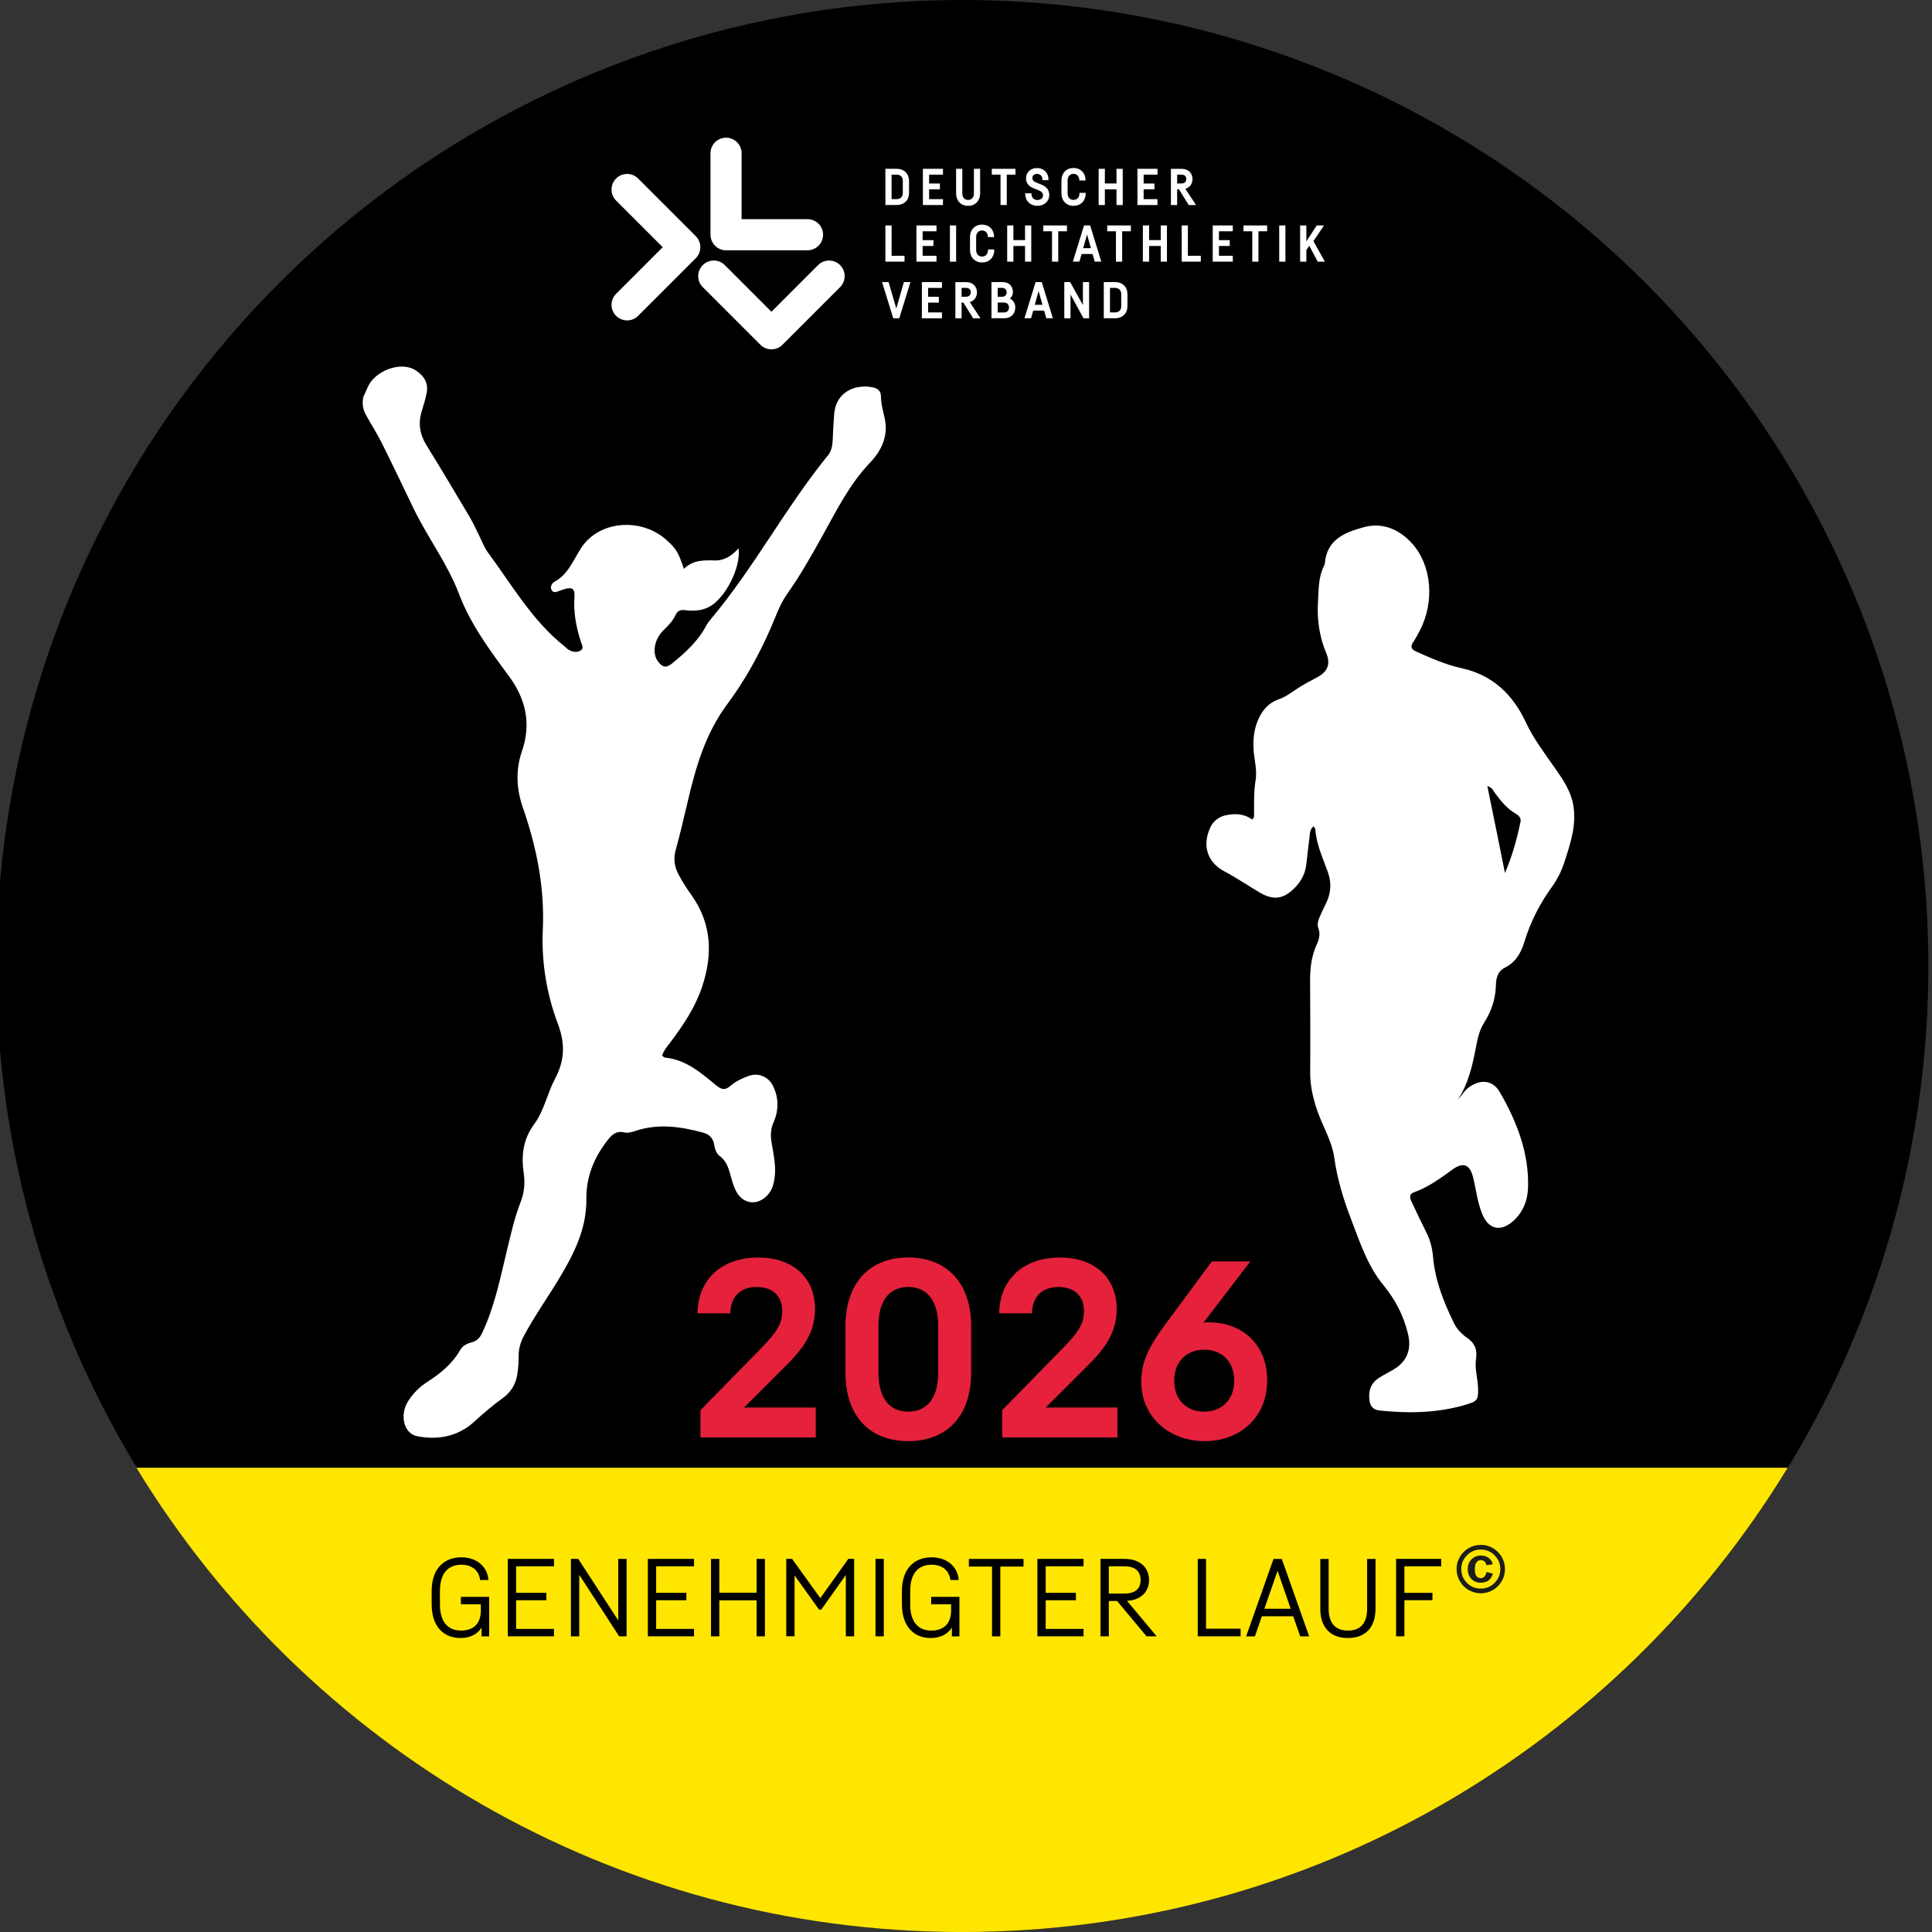
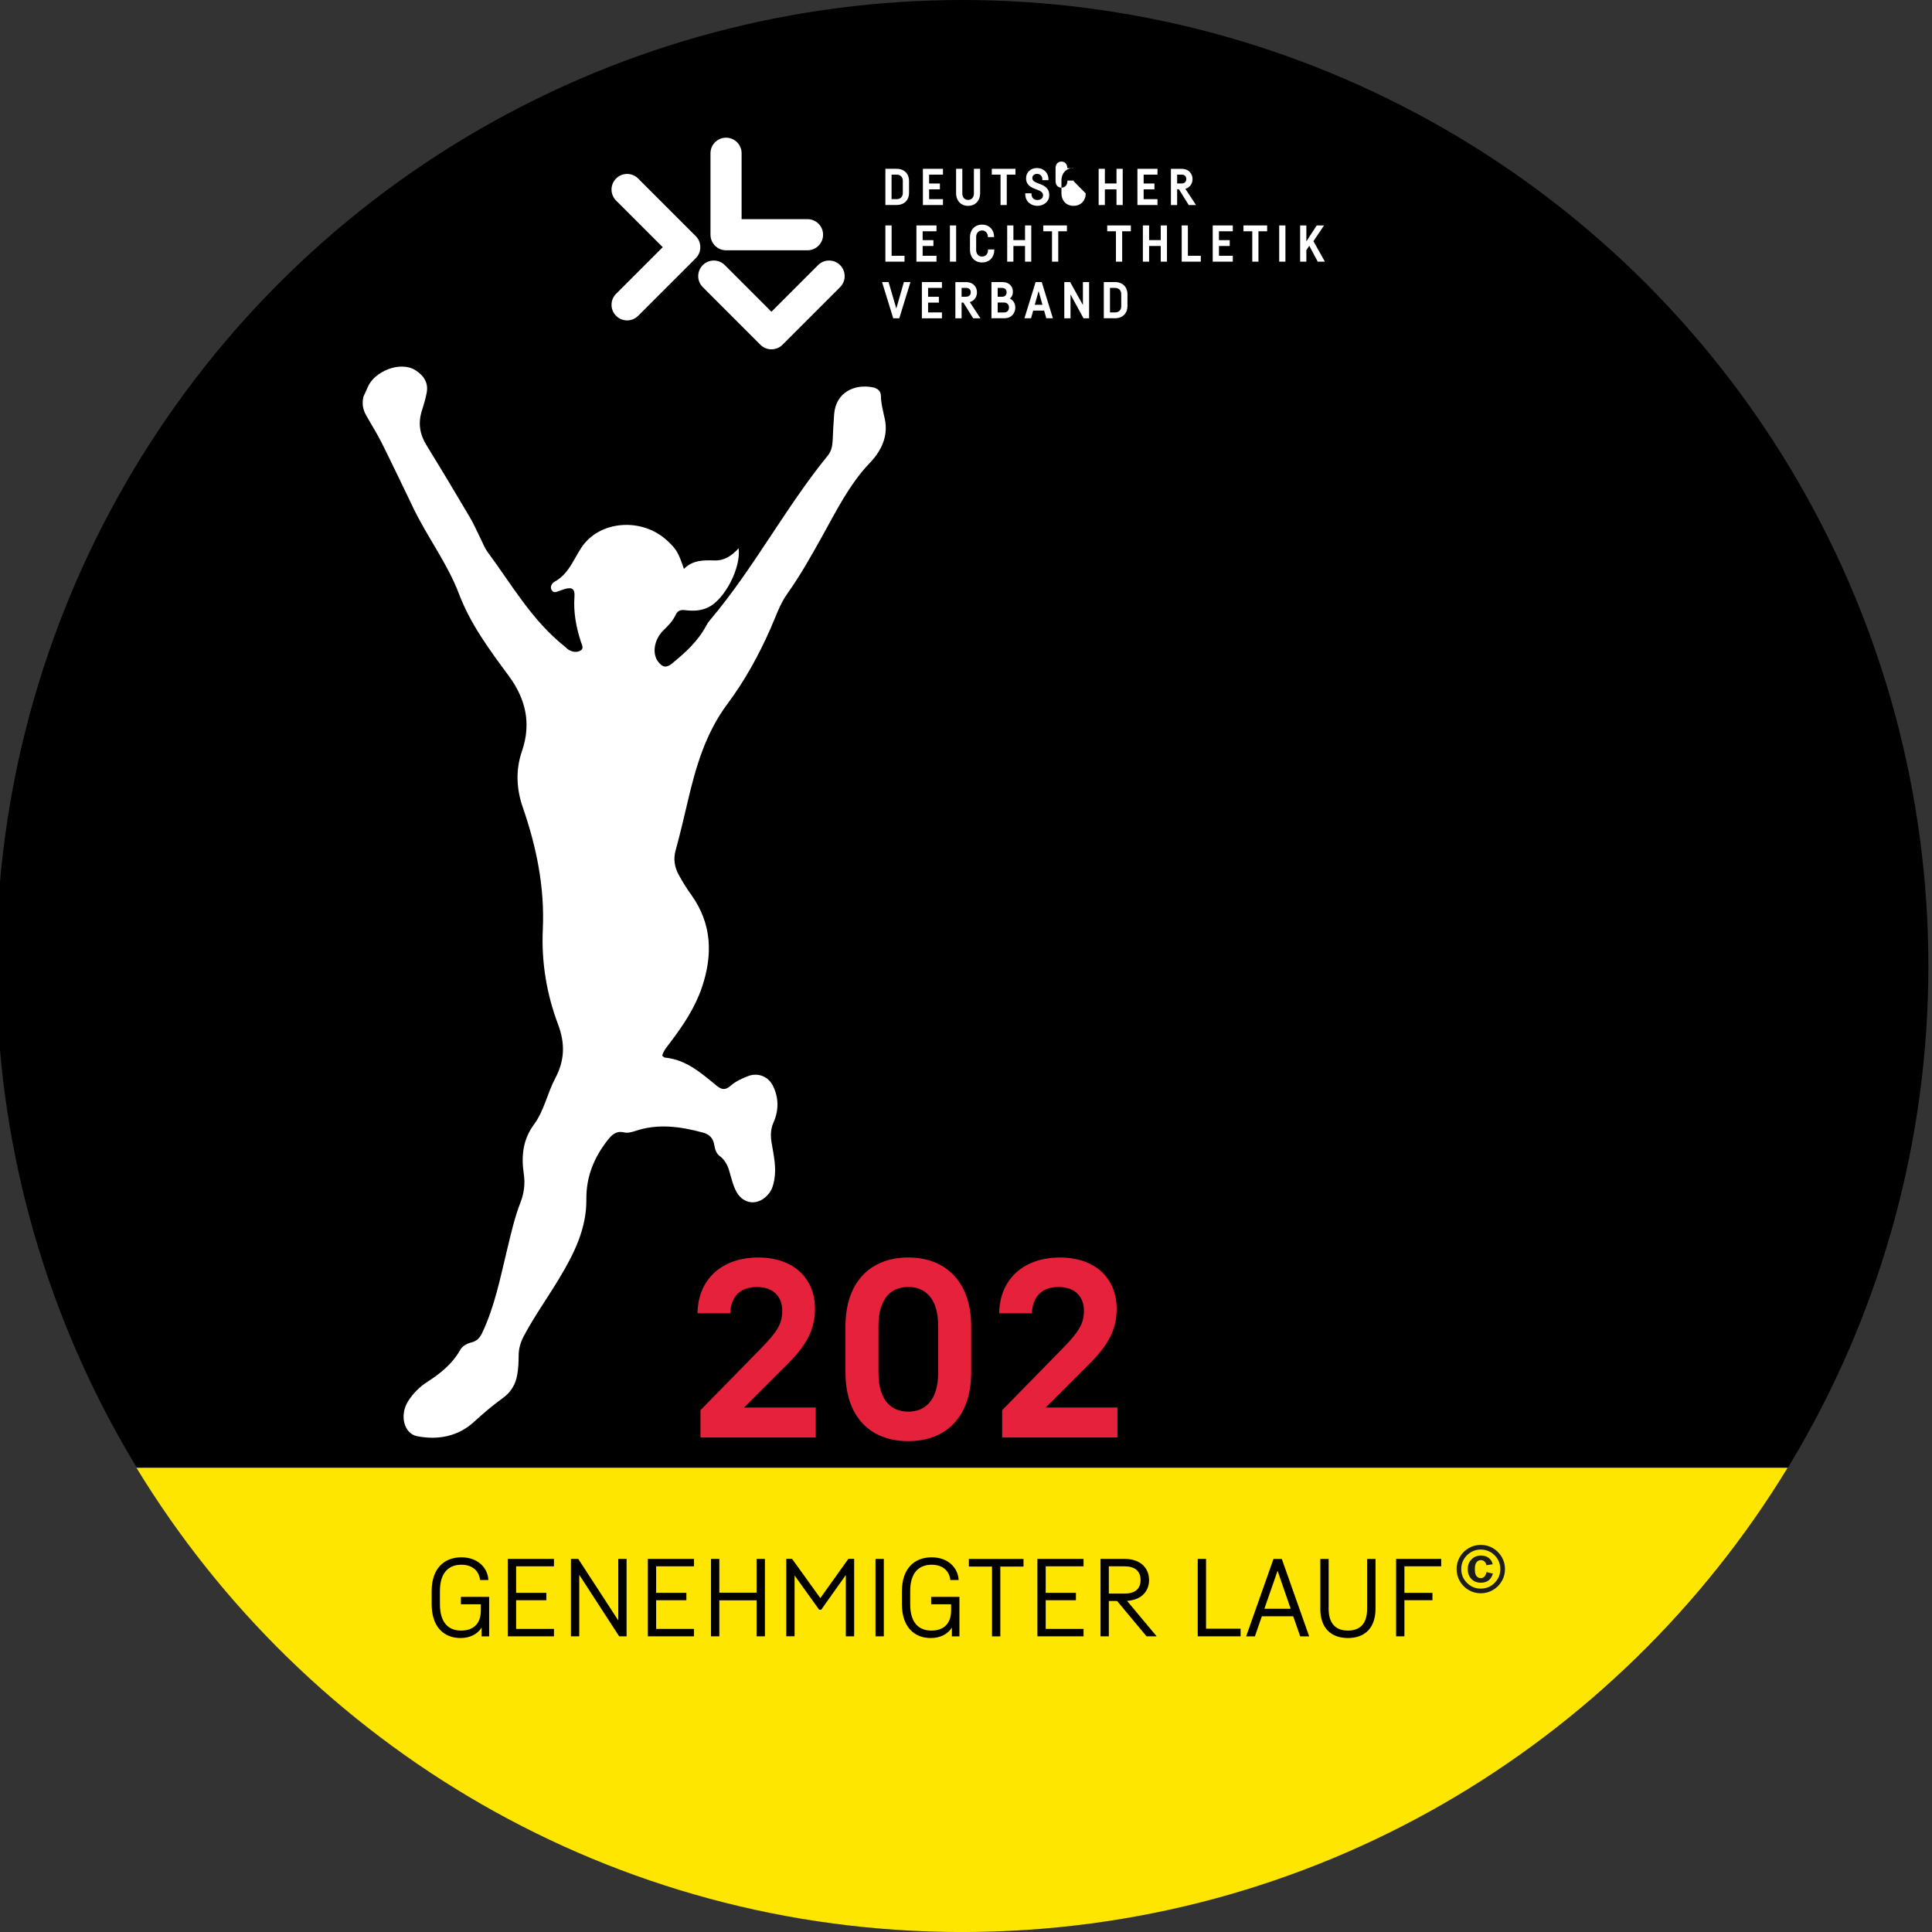
<svg xmlns="http://www.w3.org/2000/svg" id="Ebene_1" version="1.1" viewBox="0 0 453.35 453.35">
  <rect x="0" y="0" width="453.35" height="453.35" fill="#333333" stroke="none" />
  <defs>
    <style>
      .st0 {
        fill: #e5213b;
      }

      .st1 {
        fill: #1d1d1b;
      }

      .st2 {
        fill: #fff;
      }

      .st3 {
        fill: #ffe600;
      }
    </style>
  </defs>
  <circle cx="225.82" cy="226.68" r="226.68" />
  <path class="st3" d="M32.01,344.41c39.78,65.32,111.67,108.95,193.74,108.95s153.96-43.62,193.74-108.95H32.01Z" />
  <g>
    <path class="st2" d="M209.21,46.73h1.18c.94,0,1.46-.6,1.46-1.43v-2.87c0-.85-.53-1.45-1.46-1.45h-1.18v5.75h0ZM210.39,39.61c1.84,0,2.92,1.21,2.92,2.82v2.86c0,1.6-1.08,2.81-2.92,2.81h-2.63v-8.49h2.63Z" />
    <polygon class="st2" points="218.02 40.98 218.02 43.06 220.55 43.06 220.55 44.43 218.02 44.43 218.02 46.73 221.27 46.73 221.27 48.11 216.56 48.11 216.56 39.61 221.27 39.61 221.27 40.98 218.02 40.98 218.02 40.98" />
    <path class="st2" d="M229.99,39.61v5.78c0,1.62-1.06,2.91-2.82,2.91s-2.82-1.28-2.82-2.91v-5.78h1.46v5.78c0,.86.48,1.52,1.36,1.52s1.36-.66,1.36-1.52v-5.78h1.46Z" />
    <polygon class="st2" points="238.28 40.98 236.24 40.98 236.24 48.11 234.78 48.11 234.78 40.98 232.73 40.98 232.73 39.61 238.28 39.61 238.28 40.98 238.28 40.98" />
    <path class="st2" d="M244.6,42.09c0-.84-.61-1.29-1.24-1.29-.58,0-1.12.33-1.12.95s.49.94,1.16,1.19l.77.29c1.21.46,2.04,1.19,2.04,2.53,0,1.64-1.38,2.54-2.8,2.54s-2.83-.96-2.83-2.76v-.18h1.46v.17c0,.84.57,1.4,1.37,1.4.74,0,1.34-.38,1.34-1.09s-.58-1.02-1.23-1.27l-.78-.3c-1.3-.51-1.97-1.2-1.97-2.43,0-1.41,1.07-2.41,2.58-2.41s2.67,1.1,2.67,2.6v.25h-1.43v-.18h0Z" />
-     <path class="st2" d="M254.77,45.4c0,1.6-1.08,2.9-2.86,2.9s-2.84-1.3-2.84-2.91v-3.07c0-1.59,1.06-2.9,2.83-2.9s2.83,1.29,2.83,2.88v.05h-1.46v-.06c0-.83-.51-1.5-1.38-1.5s-1.37.69-1.37,1.53v3.06c0,.85.48,1.53,1.38,1.53s1.4-.68,1.4-1.52v-.14h1.46v.14h0Z" />
+     <path class="st2" d="M254.77,45.4c0,1.6-1.08,2.9-2.86,2.9s-2.84-1.3-2.84-2.91v-3.07c0-1.59,1.06-2.9,2.83-2.9v.05h-1.46v-.06c0-.83-.51-1.5-1.38-1.5s-1.37.69-1.37,1.53v3.06c0,.85.48,1.53,1.38,1.53s1.4-.68,1.4-1.52v-.14h1.46v.14h0Z" />
    <polygon class="st2" points="263.45 39.61 263.45 48.11 261.99 48.11 261.99 44.43 259.26 44.43 259.26 48.11 257.8 48.11 257.8 39.61 259.26 39.61 259.26 43.05 261.99 43.05 261.99 39.61 263.45 39.61 263.45 39.61" />
    <polygon class="st2" points="268.36 40.98 268.36 43.06 270.89 43.06 270.89 44.43 268.36 44.43 268.36 46.73 271.61 46.73 271.61 48.11 266.9 48.11 266.9 39.61 271.61 39.61 271.61 40.98 268.36 40.98 268.36 40.98" />
    <path class="st2" d="M276.22,43.05h1.04c.71,0,1.11-.41,1.11-1.04s-.39-1.03-1.11-1.03h-1.04v2.08h0ZM276.65,44.42h-.43v3.69h-1.46v-8.49h2.49c1.81,0,2.58,1.24,2.58,2.4,0,.95-.51,1.95-1.68,2.29l2.5,3.8h-1.71l-2.3-3.69h0Z" />
    <polygon class="st2" points="209.22 60.02 212.25 60.02 212.25 61.4 207.76 61.4 207.76 52.9 209.22 52.9 209.22 60.02 209.22 60.02" />
    <polygon class="st2" points="216.5 54.27 216.5 56.35 219.03 56.35 219.03 57.72 216.5 57.72 216.5 60.02 219.75 60.02 219.75 61.4 215.04 61.4 215.04 52.9 219.75 52.9 219.75 54.27 216.5 54.27 216.5 54.27" />
    <polygon class="st2" points="224.36 52.9 224.36 61.4 222.9 61.4 222.9 52.9 224.36 52.9 224.36 52.9" />
    <path class="st2" d="M233.31,58.69c0,1.6-1.08,2.9-2.86,2.9s-2.84-1.3-2.84-2.91v-3.07c0-1.59,1.06-2.9,2.83-2.9s2.83,1.29,2.83,2.88v.05h-1.46v-.06c0-.83-.51-1.5-1.38-1.5s-1.37.69-1.37,1.53v3.06c0,.85.48,1.53,1.38,1.53s1.4-.68,1.4-1.52v-.14h1.46v.14h0Z" />
    <polygon class="st2" points="241.99 52.9 241.99 61.4 240.53 61.4 240.53 57.72 237.8 57.72 237.8 61.4 236.34 61.4 236.34 52.9 237.8 52.9 237.8 56.34 240.53 56.34 240.53 52.9 241.99 52.9 241.99 52.9" />
    <polygon class="st2" points="250.36 54.27 248.32 54.27 248.32 61.4 246.86 61.4 246.86 54.27 244.81 54.27 244.81 52.9 250.36 52.9 250.36 54.27 250.36 54.27" />
-     <path class="st2" d="M255.99,58.23l-.91-3.21-.9,3.21h1.8ZM256.37,59.6h-2.57l-.5,1.79h-1.55l2.62-8.49h1.44l2.61,8.49h-1.54l-.51-1.79h0Z" />
    <polygon class="st2" points="265.36 54.27 263.32 54.27 263.32 61.4 261.86 61.4 261.86 54.27 259.81 54.27 259.81 52.9 265.36 52.9 265.36 54.27 265.36 54.27" />
    <polygon class="st2" points="273.83 52.9 273.83 61.4 272.37 61.4 272.37 57.72 269.64 57.72 269.64 61.4 268.18 61.4 268.18 52.9 269.64 52.9 269.64 56.34 272.37 56.34 272.37 52.9 273.83 52.9 273.83 52.9" />
    <polygon class="st2" points="278.74 60.02 281.77 60.02 281.77 61.4 277.29 61.4 277.29 52.9 278.74 52.9 278.74 60.02 278.74 60.02" />
    <polygon class="st2" points="286.03 54.27 286.03 56.35 288.56 56.35 288.56 57.72 286.03 57.72 286.03 60.02 289.28 60.02 289.28 61.4 284.57 61.4 284.57 52.9 289.28 52.9 289.28 54.27 286.03 54.27 286.03 54.27" />
    <polygon class="st2" points="297.34 54.27 295.3 54.27 295.3 61.4 293.85 61.4 293.85 54.27 291.79 54.27 291.79 52.9 297.34 52.9 297.34 54.27 297.34 54.27" />
    <polygon class="st2" points="301.63 52.9 301.63 61.4 300.17 61.4 300.17 52.9 301.63 52.9 301.63 52.9" />
    <polygon class="st2" points="307.23 57.68 306.54 58.68 306.54 61.4 305.08 61.4 305.08 52.9 306.54 52.9 306.54 56.64 308.98 52.9 310.69 52.9 308.2 56.59 310.89 61.4 309.21 61.4 307.23 57.68 307.23 57.68" />
    <polygon class="st2" points="213.64 66.19 211.02 74.69 209.6 74.69 206.98 66.19 208.51 66.19 210.32 72.4 212.1 66.19 213.64 66.19 213.64 66.19" />
    <polygon class="st2" points="217.78 67.56 217.78 69.64 220.31 69.64 220.31 71.01 217.78 71.01 217.78 73.31 221.03 73.31 221.03 74.69 216.32 74.69 216.32 66.19 221.03 66.19 221.03 67.56 217.78 67.56 217.78 67.56" />
    <path class="st2" d="M225.64,69.63h1.04c.71,0,1.11-.41,1.11-1.04s-.39-1.04-1.11-1.04h-1.04v2.08h0ZM226.07,71h-.43v3.69h-1.46v-8.49h2.49c1.81,0,2.58,1.24,2.58,2.4,0,.95-.51,1.95-1.68,2.29l2.5,3.8h-1.71l-2.3-3.69h0Z" />
    <path class="st2" d="M236.76,72.14c0-.68-.47-1.15-1.16-1.15h-1.49v2.33h1.49c.69,0,1.16-.44,1.16-1.18h0ZM234.11,67.56v2.08h.99c.72,0,1.11-.41,1.11-1.04s-.39-1.04-1.11-1.04h-.99ZM238.24,72.14c0,1.33-.85,2.54-2.58,2.54h-3.01v-8.49h2.51c1.82,0,2.52,1.17,2.52,2.29,0,.62-.22,1.19-.72,1.57.85.41,1.28,1.23,1.28,2.09h0Z" />
    <path class="st2" d="M244.62,71.52l-.91-3.21-.9,3.21h1.8ZM245.01,72.89h-2.57l-.5,1.79h-1.55l2.62-8.49h1.44l2.61,8.49h-1.54l-.51-1.79h0Z" />
    <polygon class="st2" points="255.56 66.19 255.56 74.69 254.25 74.69 251.2 69.1 251.2 74.69 249.74 74.69 249.74 66.19 251.11 66.19 254.11 71.58 254.11 66.19 255.56 66.19 255.56 66.19" />
    <path class="st2" d="M260.46,73.31h1.18c.94,0,1.46-.6,1.46-1.43v-2.87c0-.85-.53-1.45-1.46-1.45h-1.18v5.75h0ZM261.64,66.19c1.84,0,2.92,1.21,2.92,2.82v2.86c0,1.6-1.08,2.81-2.92,2.81h-2.63v-8.49h2.63Z" />
    <path class="st2" d="M167.79,57.66c-.69-.69-1.07-1.61-1.07-2.58v-19.12c0-2.02,1.64-3.65,3.65-3.65,2.02,0,3.65,1.64,3.65,3.65v15.47s15.47,0,15.47,0c2.02,0,3.65,1.64,3.65,3.65s-1.64,3.65-3.65,3.65h-19.12c-.97,0-1.9-.38-2.58-1.07h0Z" />
    <path class="st2" d="M164.33,57.99c0-.97-.38-1.9-1.07-2.58l-13.52-13.52c-1.43-1.43-3.74-1.43-5.17,0-1.43,1.43-1.43,3.74,0,5.17l10.94,10.94-10.94,10.94c-1.43,1.43-1.43,3.74,0,5.17,1.43,1.43,3.74,1.43,5.17,0l13.52-13.52c.69-.68,1.07-1.61,1.07-2.58h0Z" />
    <path class="st2" d="M181.01,81.97c-.97,0-1.9-.38-2.58-1.07l-13.52-13.52c-1.43-1.43-1.43-3.74,0-5.17,1.43-1.43,3.74-1.43,5.17,0l10.94,10.94,10.94-10.94c1.43-1.43,3.74-1.43,5.17,0,1.43,1.43,1.43,3.74,0,5.17l-13.52,13.52c-.68.69-1.61,1.07-2.58,1.07h0Z" />
  </g>
-   <path class="st2" d="M343.75,313.58c2.07,1.29,2.99,2.76,2.6,5.34-.33,2.21.42,4.56.49,6.85.08,2.75-.23,3.05-2.84,3.83-6.68,2-13.49,2.09-20.35,1.37-1.32-.14-2.07-.91-2.27-2.21-.35-2.22.2-4.12,2.15-5.4,1.16-.77,2.43-1.36,3.62-2.09,3.1-1.92,4.09-4.72,3.24-8.27-1.02-4.27-2.95-8.01-5.75-11.41-3.84-4.67-5.64-10.41-7.77-15.94-1.74-4.53-3.09-9.16-3.78-14-.59-4.18-2.99-7.78-4.24-11.77-.84-2.68-1.43-5.35-1.41-8.19.06-7.33,0-14.66-.02-22,0-2.82.4-5.55,1.59-8.14.54-1.17.84-2.39.36-3.7-.33-.9-.1-1.8.28-2.65.45-.99.88-2,1.38-2.97,1.26-2.44,1.51-4.9.57-7.55-1.17-3.3-2.71-6.5-2.95-10.08-.01-.2-.22-.39-.42-.71-.91.76-.84,1.76-.96,2.66-.28,2.1-.49,4.21-.74,6.31-.24,1.99-1.06,3.69-2.43,5.17-2.72,2.93-5.15,3.39-8.57,1.37-2.75-1.63-5.38-3.43-8.23-4.94-4.03-2.14-5.23-6.04-3.33-10.23.66-1.45,1.93-2.59,3.81-2.96,2.24-.44,4.26-.27,6.02,1.02.62-.46.47-.92.47-1.32,0-2.66-.06-5.31.37-7.97.38-2.35-.33-4.7-.48-7.05-.15-2.27.06-4.49.88-6.61.93-2.42,2.48-4.36,4.98-5.23,1.53-.53,2.76-1.43,4.07-2.32,1.6-1.09,3.34-1.97,5.04-2.89,2.39-1.29,3.16-3.06,2.08-5.63-1.63-3.89-2.2-7.96-1.94-12.1.17-2.8.06-5.72,1.4-8.35.11-.21.2-.46.22-.69.46-5.61,4.82-7.25,9.15-8.43,4.39-1.19,8.29.5,11.3,3.82,4.64,5.12,5.34,13.7,1.82,20.47-.48.91-.97,1.82-1.54,2.68-.7,1.07-.5,1.7.69,2.22,3.44,1.52,6.89,3.08,10.57,3.88,7.33,1.59,12.09,6.16,15.15,12.69,1.82,3.89,4.38,7.25,6.81,10.72,1.84,2.63,3.69,5.3,4.3,8.54.9,4.78-.64,9.23-2.08,13.67-.68,2.09-1.68,4.04-2.96,5.81-2.87,3.97-5.02,8.28-6.45,12.96-.77,2.51-2.03,4.66-4.5,5.89-1.8.89-2.1,2.61-2.14,4.32-.09,3.13-1.07,5.94-2.72,8.55-.99,1.56-1.46,3.27-1.81,5.09-.86,4.5-1.76,9.02-4.36,12.98.93-.95,1.53-2.14,2.64-2.91,2.73-1.92,5.56-1.63,7.2,1.22,3.97,6.91,6.85,14.21,6.6,22.36-.09,3.07-1.18,5.82-3.55,7.91-2.89,2.54-5.7,1.91-7.16-1.61-1.18-2.82-1.47-5.87-2.21-8.8q-1.11-4.39-4.75-1.77c-2.85,2.06-5.67,4.16-9.04,5.36-1.38.49-.99,1.46-.55,2.38,1.11,2.36,2.21,4.72,3.39,7.04.93,1.82,1.41,3.74,1.58,5.75.48,5.53,2.48,10.58,4.88,15.5.59,1.22,1.45,2.23,2.62,3.15M356.8,192.8c.15-.95-.45-1.46-1.15-1.87-1.98-1.16-3.39-2.88-4.74-4.68-.49-.65-.77-1.5-1.9-1.81,1.38,6.79,2.78,13.57,4.13,20.41,1.66-3.85,2.77-7.77,3.66-12.05Z" />
  <path class="st2" d="M85.31,93.02c.37-.83.7-1.5.99-2.19,1.53-3.67,7.64-6.25,11.23-3.93,1.98,1.28,3.05,2.99,2.58,5.33-.28,1.41-.68,2.8-1.12,4.17-.92,2.88-.5,5.51,1.09,8.08,3.42,5.55,6.77,11.14,10.09,16.76,1.02,1.72,1.81,3.57,2.71,5.37.48.95.85,1.98,1.47,2.83,5.69,7.68,10.45,16.12,18.1,22.21.34.27.64.62,1.01.84.92.54,2,.68,2.85.11.76-.51.18-1.41-.03-2.08-1.1-3.43-1.75-6.91-1.48-10.54.13-1.8-.55-2.25-2.28-1.77-.36.1-.7.27-1.06.37-.69.2-1.5.77-2.02-.13-.46-.79.12-1.64.69-1.95,3.25-1.77,4.38-5.06,6.24-7.92,4.24-6.52,14.3-7.22,20.21-1.7,2.17,2.02,2.56,2.68,3.91,6.62,2.05-2.11,4.64-2.06,7.21-1.99,2.3.07,4.01-1.11,5.62-2.85.59,4.64-3.28,11.93-7.02,13.8-1.77.89-3.64.95-5.51.72-1.11-.14-1.79.12-2.26,1.12-.65,1.39-1.67,2.46-2.77,3.52-2.27,2.17-2.82,5.52-1.32,7.45.93,1.2,1.78,1.62,3.23.44,3.19-2.6,6.18-5.31,8.11-9.01.23-.44.53-.85.86-1.23,10.25-12.14,17.63-26.33,27.65-38.63.81-1,1.04-2.25,1.1-3.53.09-2.07.18-4.13.35-6.19.42-5.03,4.73-7.08,9.07-6.23,1.09.22,1.89.86,1.9,2.02.02,1.84.52,3.58.9,5.35.9,4.11-.86,7.59-3.43,10.28-4.96,5.18-8,11.49-11.42,17.6-2.51,4.49-5.02,8.96-8.01,13.16-1.74,2.45-2.71,5.36-3.91,8.11-2.76,6.29-6.07,12.3-10.15,17.77-5.19,6.96-7.46,14.93-9.37,23.13-.88,3.78-1.78,7.56-2.8,11.3-.55,2.03-.22,3.88.72,5.62.89,1.65,1.89,3.25,2.99,4.78,4.85,6.78,5.04,14.08,2.48,21.67-1.63,4.81-4.43,8.97-7.47,12.98-.7.93-1.51,1.83-1.86,3.06.26.19.45.43.65.45,4.94.47,8.46,3.58,12.03,6.52,1.23,1.01,2.1,1.21,3.36.1,1.17-1.03,2.63-1.71,4.1-2.27,2.33-.9,4.77.06,5.87,2.3,1.38,2.82,1.36,5.75.12,8.56-.73,1.66-.72,3.2-.43,4.91.48,2.83,1.13,5.66.61,8.57-.2,1.12-.5,2.21-1.2,3.12-2.46,3.19-6.34,2.77-7.96-.86-.41-.91-.71-1.88-.98-2.84-.51-1.87-.93-3.74-2.67-5.01-.82-.59-1.13-1.68-1.29-2.66-.25-1.57-1.17-2.45-2.63-2.84-5.26-1.42-10.54-2.19-15.89-.38-.82.27-1.79.53-2.58.34-1.89-.45-2.9.52-3.93,1.84-3.19,4.08-5.03,8.57-4.97,13.86.07,6.92-2.94,12.86-6.4,18.6-2.72,4.51-5.78,8.81-8.27,13.46-.79,1.48-1.22,2.98-1.22,4.66,0,1.5-.08,3.02-.34,4.49-.39,2.23-1.48,4.06-3.39,5.43-2.38,1.7-4.59,3.61-6.77,5.6-3.7,3.38-8.44,4.31-13.35,3.33-3.09-.62-4.13-4.95-2.11-8.17,1.14-1.82,2.66-3.36,4.46-4.52,3.09-1.99,5.91-4.23,7.76-7.5.6-1.05,1.61-1.54,2.74-1.83,1.18-.3,1.89-1.05,2.42-2.16,2.93-6.17,4.24-12.82,5.83-19.4.93-3.83,1.78-7.69,3.22-11.38.83-2.14,1.07-4.32.73-6.63-.6-4.13-.23-8.01,2.43-11.6,2.35-3.18,3.09-7.26,4.93-10.73,2.26-4.25,2.39-8.2.66-12.79-2.66-7.06-3.9-14.57-3.55-22.14.46-9.95-1.47-19.4-4.7-28.71-1.5-4.32-1.7-8.79-.21-13.12,2.26-6.54.91-12.32-3.07-17.71-4.48-6.06-8.99-12.13-11.68-19.23-2.71-7.16-7.37-13.24-10.67-20.07-2.48-5.13-4.92-10.29-7.47-15.39-1.12-2.24-2.48-4.35-3.7-6.55-.72-1.3-.98-2.7-.58-4.32Z" />
  <g>
    <path class="st0" d="M191.42,330.26v7.04h-27.05v-6.4l13.9-14.19c4.07-4.13,5.29-6.05,5.29-9.13,0-3.32-2.09-5.58-5.99-5.58-4.13,0-6.11,2.56-6.22,6.17h-7.68c.12-8.09,5.82-13.09,14.25-13.09s13.32,5,13.32,12.04c0,4.83-1.98,8.49-6.34,12.86l-10.3,10.3h16.81Z" />
    <path class="st0" d="M198.39,322v-10.76c0-10.53,5.99-16.17,14.72-16.17s14.78,5.64,14.78,16.17v10.76c0,10.59-5.99,16.17-14.78,16.17s-14.72-5.58-14.72-16.17ZM220.15,322.06v-10.88c0-6.63-3.14-9.19-7.04-9.19s-6.98,2.56-6.98,9.19v10.88c0,6.69,3.14,9.19,6.98,9.19s7.04-2.5,7.04-9.19Z" />
    <path class="st0" d="M262.21,330.26v7.04h-27.05v-6.4l13.9-14.19c4.07-4.13,5.29-6.05,5.29-9.13,0-3.32-2.09-5.58-5.99-5.58-4.13,0-6.11,2.56-6.22,6.17h-7.68c.12-8.09,5.82-13.09,14.25-13.09s13.32,5,13.32,12.04c0,4.83-1.98,8.49-6.34,12.86l-10.3,10.3h16.81Z" />
-     <path class="st0" d="M297.35,323.92c0,8.61-6.34,14.25-14.66,14.25s-14.89-5.64-14.89-13.96c0-3.96,1.22-7.45,5.47-13.21l11.11-15.01h9.02l-11,14.37c.41-.06.87-.06,1.28-.06,7.85,0,13.67,5.18,13.67,13.61ZM289.61,323.98c0-4.6-3.02-7.27-7.04-7.27s-7.04,2.68-7.04,7.27,3.03,7.27,7.04,7.27,7.04-2.68,7.04-7.27Z" />
  </g>
  <g>
    <path d="M114.78,374.71v9.27h-1.77v-2.07c-.92,1.51-2.69,2.46-4.94,2.46-3.97,0-6.78-2.69-6.78-7.91v-3.12c0-5.17,2.82-7.91,6.99-7.91,3.81,0,6.17,2.43,6.32,5.32h-1.95c-.23-2.12-1.79-3.58-4.38-3.58-3.02,0-5.04,1.89-5.04,6.19v3.07c0,4.33,2,6.19,4.97,6.19,2.74,0,4.63-1.48,4.63-4.71v-1.46h-4.68v-1.74h6.63Z" />
    <path d="M119.16,365.8h10.83v1.74h-8.88v6.22h7.09v1.74h-7.09v6.73h8.88v1.74h-10.83v-18.17Z" />
    <path d="M147.03,365.8v18.17h-1.74l-9.37-14.44v14.44h-1.95v-18.17h1.72l9.39,14.44v-14.44h1.95Z" />
    <path d="M152.02,365.8h10.83v1.74h-8.88v6.22h7.09v1.74h-7.09v6.73h8.88v1.74h-10.83v-18.17Z" />
    <path d="M179.49,365.8v18.17h-1.95v-8.45h-8.75v8.45h-1.95v-18.17h1.95v7.93h8.75v-7.93h1.95Z" />
    <path d="M200.43,365.8v18.17h-1.95v-14.39l-5.78,8.14h-.49l-5.76-8.04v14.28h-1.95v-18.17h1.36l6.63,9.21,6.58-9.21h1.36Z" />
    <path d="M205.44,365.8h1.95v18.17h-1.95v-18.17Z" />
    <path d="M225.13,374.71v9.27h-1.77v-2.07c-.92,1.51-2.69,2.46-4.94,2.46-3.97,0-6.78-2.69-6.78-7.91v-3.12c0-5.17,2.82-7.91,6.99-7.91,3.81,0,6.17,2.43,6.32,5.32h-1.95c-.23-2.12-1.79-3.58-4.38-3.58-3.02,0-5.04,1.89-5.04,6.19v3.07c0,4.33,2,6.19,4.97,6.19,2.74,0,4.63-1.48,4.63-4.71v-1.46h-4.68v-1.74h6.63Z" />
    <path d="M240.18,367.6h-5.45v16.38h-1.95v-16.38h-5.43v-1.79h12.82v1.79Z" />
    <path d="M243.43,365.8h10.83v1.74h-8.88v6.22h7.09v1.74h-7.09v6.73h8.88v1.74h-10.83v-18.17Z" />
    <path d="M262.14,375.68h-1.95v8.29h-1.95v-18.17h5.61c3.84,0,5.78,2.18,5.78,4.99,0,2.56-1.74,4.66-5.17,4.86l6.96,8.32h-2.38l-6.91-8.29ZM260.19,373.94h3.66c2.43,0,3.79-1.05,3.79-3.17s-1.33-3.23-3.79-3.23h-3.66v6.4Z" />
    <path d="M281.05,365.8h1.95v16.38h8.11v1.79h-10.06v-18.17Z" />
    <path d="M303.47,379.27h-7.37l-1.64,4.71h-2.05l6.42-18.17h1.95l6.42,18.17h-2.1l-1.64-4.71ZM302.86,377.5l-3.07-8.91-3.1,8.91h6.17Z" />
    <path d="M309.82,377.48v-11.67h1.95v11.67c0,3.53,1.69,5.14,4.53,5.14s4.5-1.61,4.5-5.14v-11.67h1.97v11.67c0,4.5-2.48,6.89-6.48,6.89s-6.48-2.38-6.48-6.89Z" />
    <path d="M327.61,365.8h10.57v1.74h-8.63v6.22h6.58v1.74h-6.58v8.47h-1.95v-18.17Z" />
  </g>
  <path class="st1" d="M353.15,368.19c0,1.02-.25,1.97-.76,2.84s-1.2,1.57-2.08,2.08-1.83.76-2.84.76-1.96-.25-2.84-.76-1.57-1.2-2.08-2.08c-.51-.88-.76-1.83-.76-2.84s.25-1.96.76-2.84c.51-.88,1.2-1.57,2.08-2.08s1.82-.76,2.84-.76,1.97.25,2.84.76,1.57,1.2,2.08,2.08.76,1.83.76,2.84ZM352.05,368.19c0-1.27-.45-2.35-1.34-3.24s-1.98-1.34-3.24-1.34-2.35.45-3.24,1.34-1.34,1.98-1.34,3.24.45,2.35,1.34,3.24,1.98,1.34,3.24,1.34,2.35-.45,3.24-1.34,1.34-1.98,1.34-3.24ZM348.79,368.89l1.53.36c-.19.6-.45,1.06-.78,1.39-.52.5-1.2.75-2.04.75-.91,0-1.66-.29-2.23-.88-.58-.59-.86-1.37-.86-2.33s.3-1.68.89-2.27c.59-.6,1.33-.9,2.22-.9.72,0,1.33.19,1.82.57.49.38.8.88.93,1.48l-1.47.22c-.09-.4-.25-.7-.49-.9-.24-.2-.52-.29-.86-.29-.39,0-.71.17-.98.5-.26.33-.39.85-.39,1.55s.09,1.22.27,1.52c.26.44.64.66,1.12.66.3,0,.57-.11.82-.33.24-.22.41-.59.52-1.09Z" />
</svg>